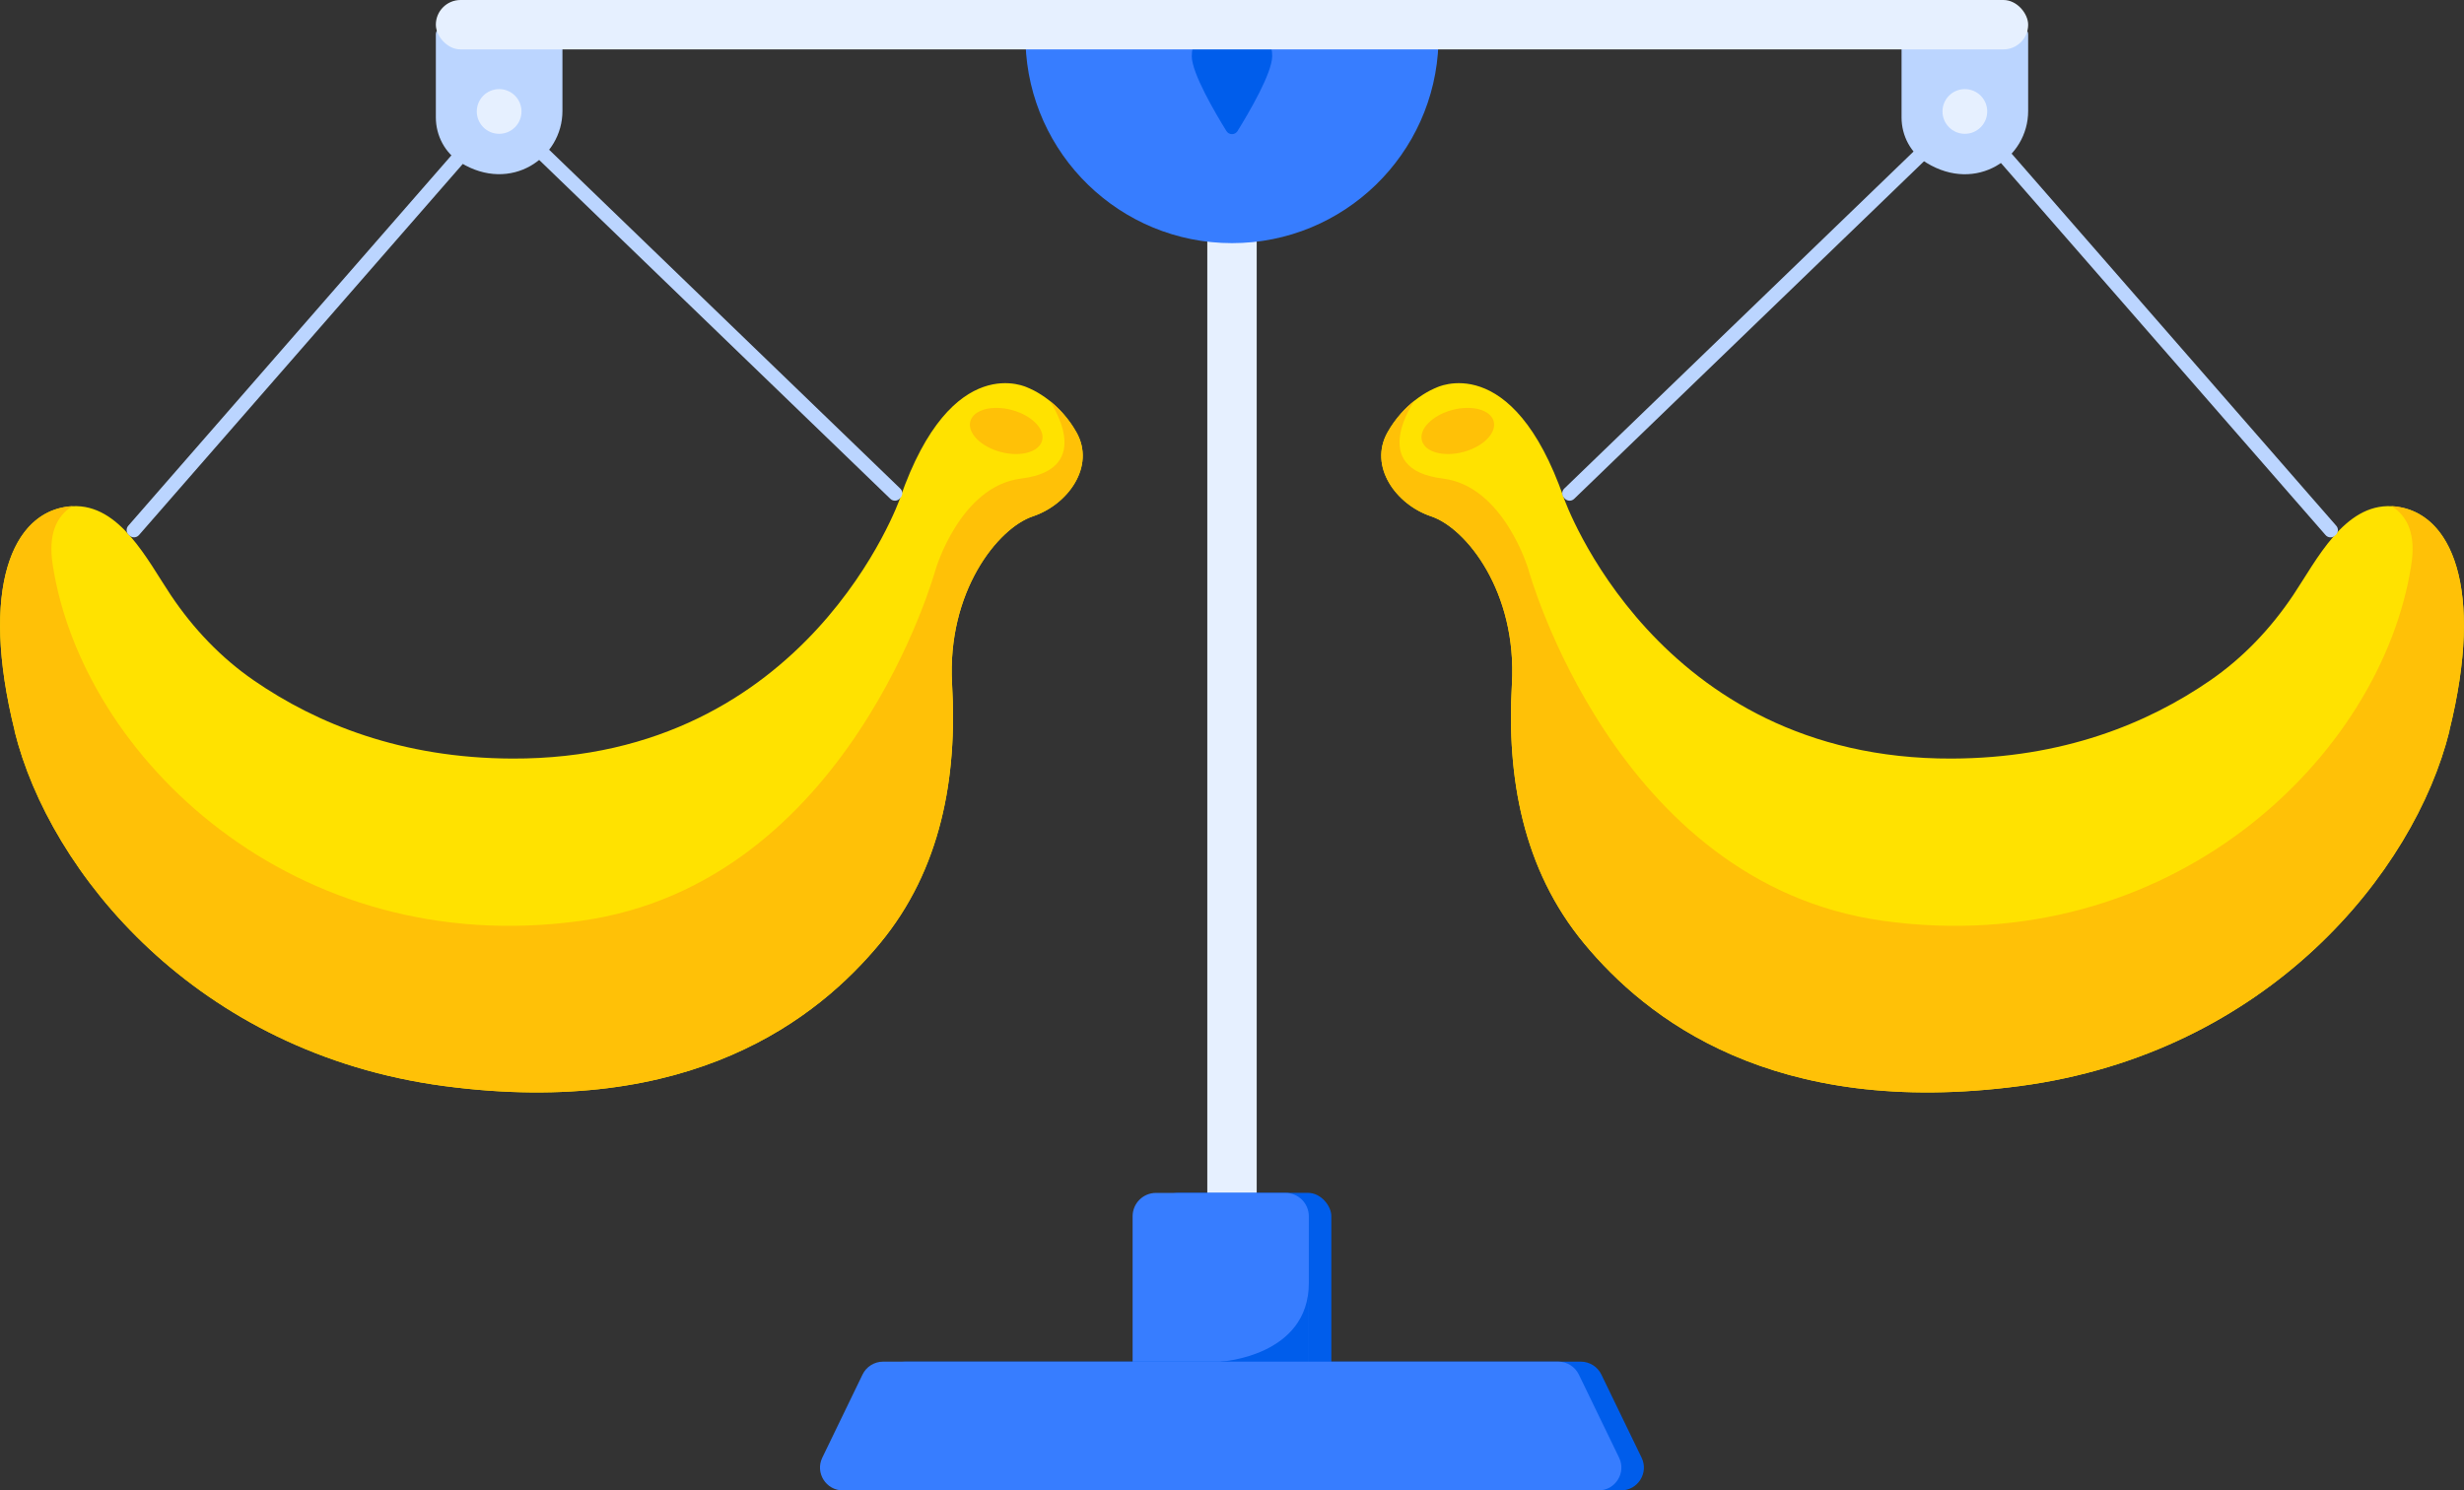
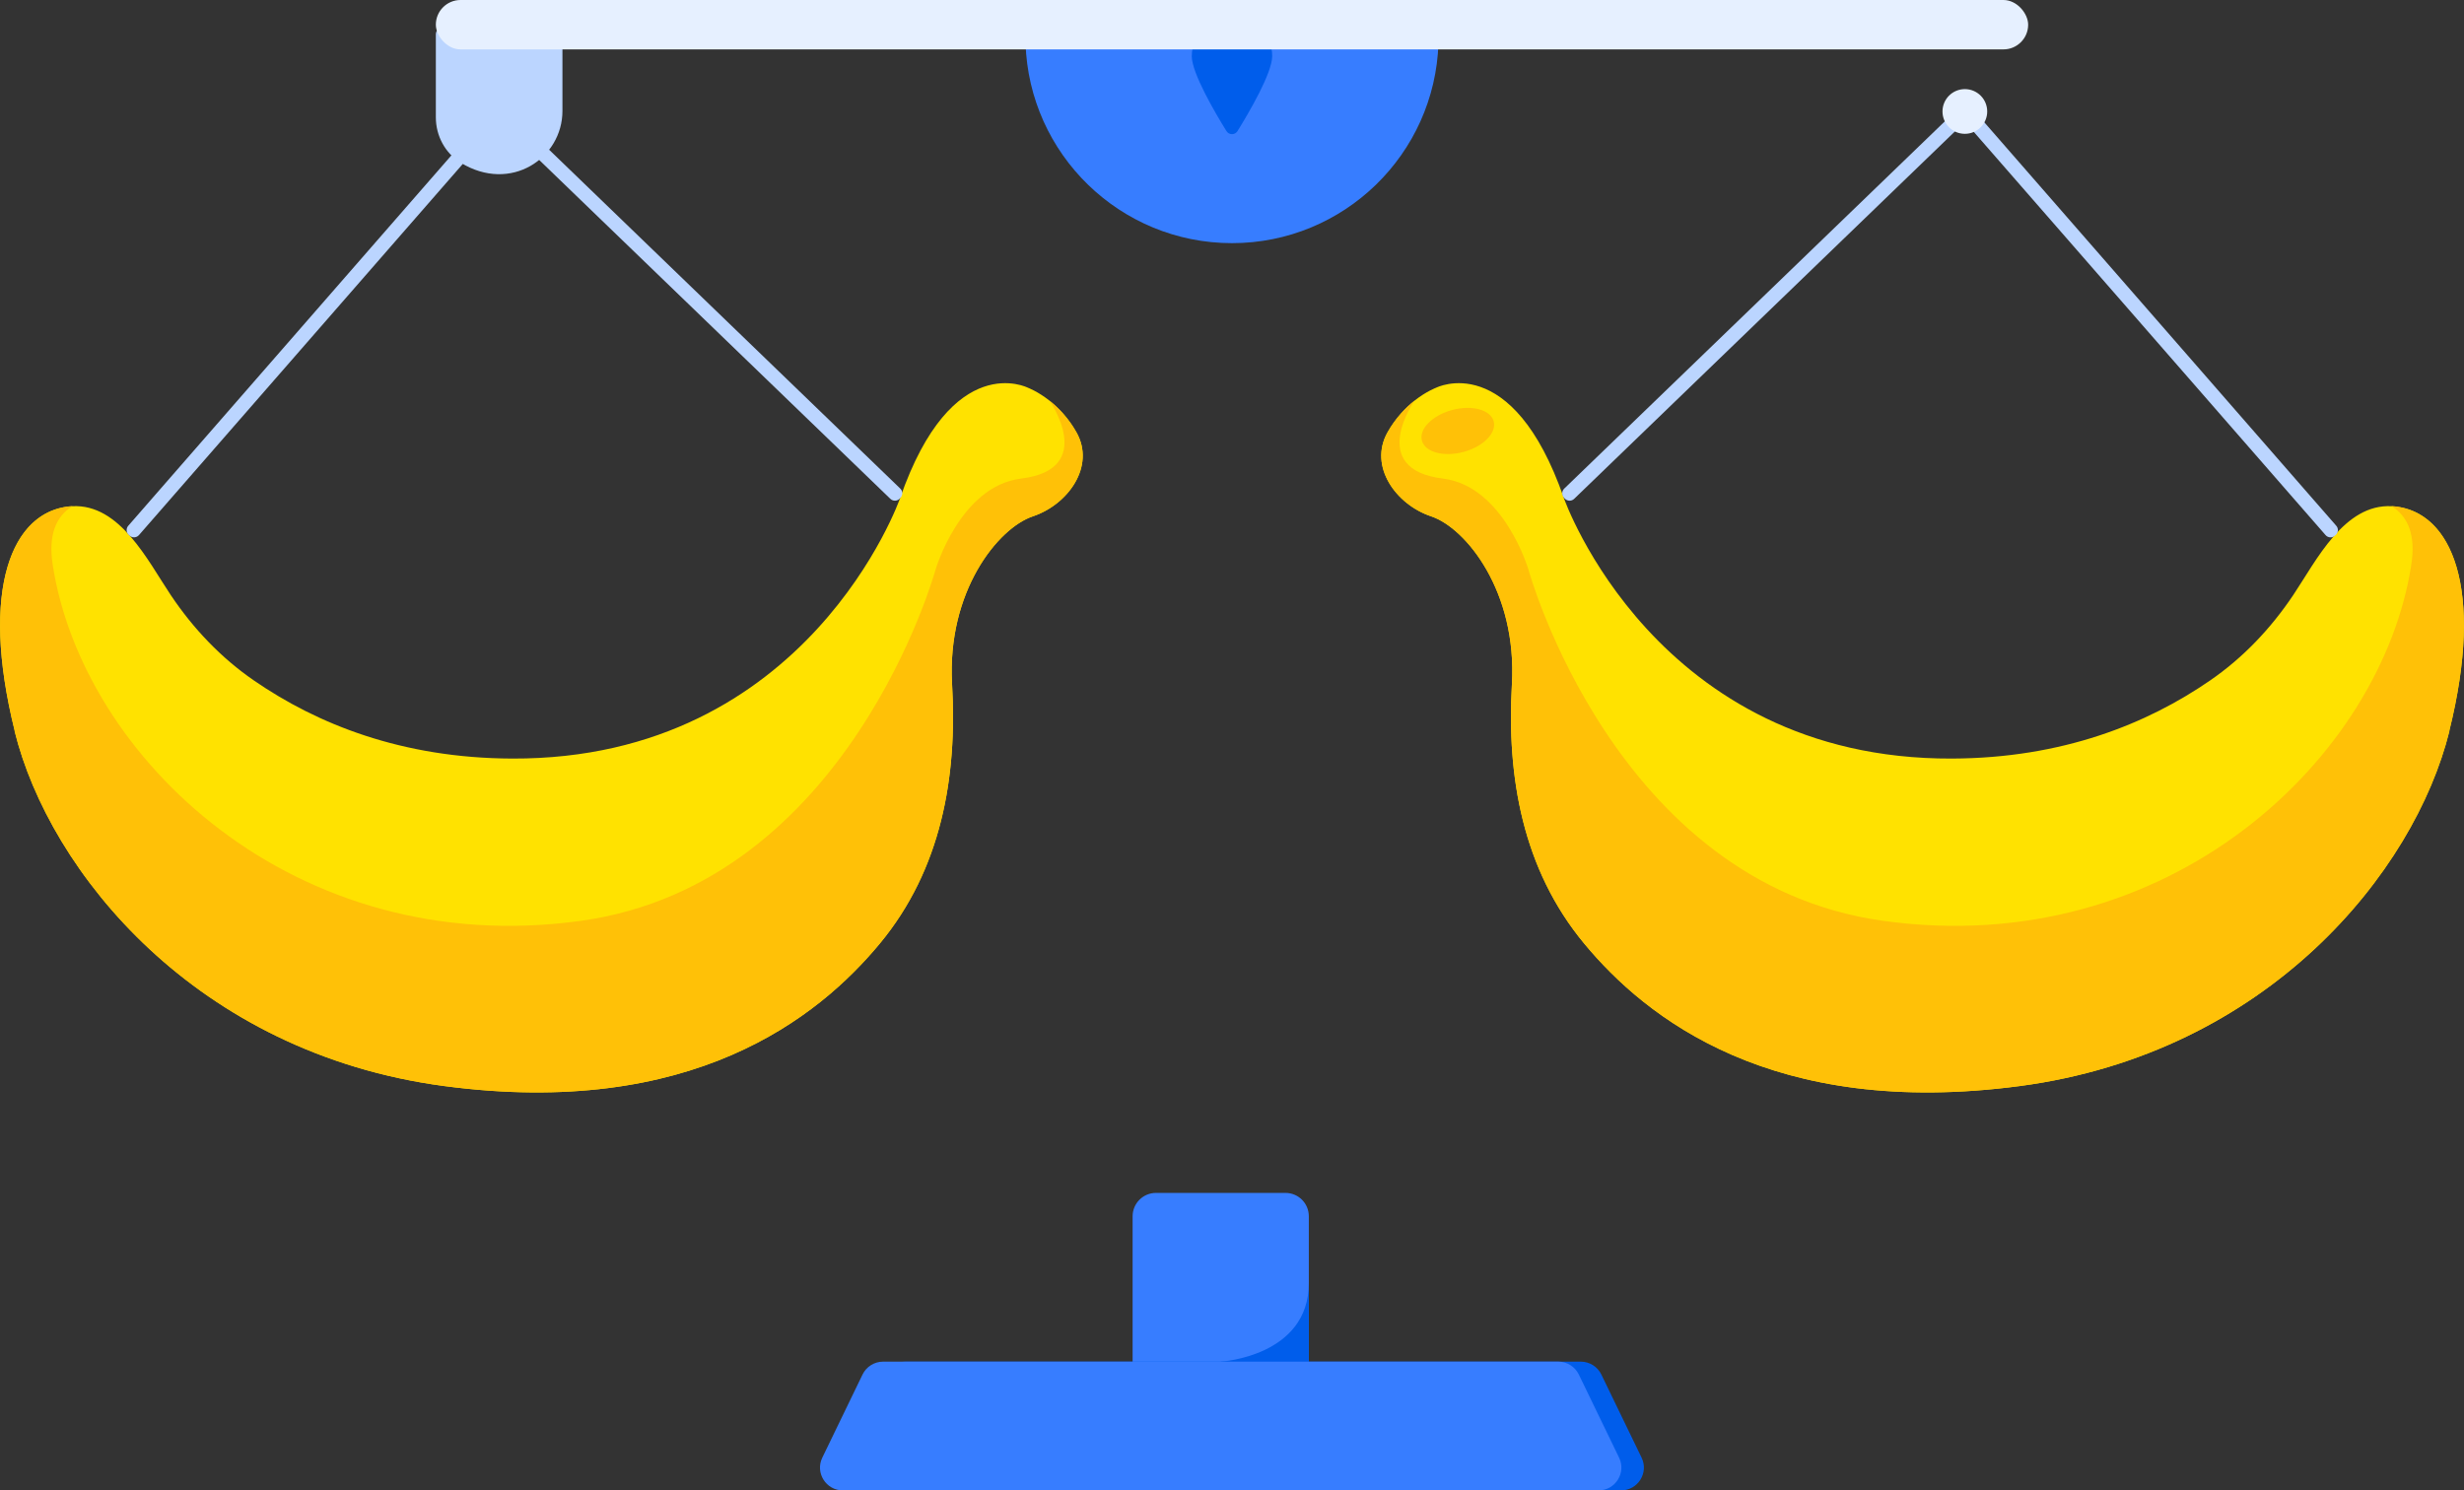
<svg xmlns="http://www.w3.org/2000/svg" id="Calque_2" data-name="Calque 2" viewBox="0 0 462.84 280">
  <rect x="0" y="0" width="462.84" height="280" fill="#333333" stroke="none" />
  <defs>
    <style>
      .cls-1 {
        fill: #bbd5ff;
      }

      .cls-2 {
        fill: #e6f0ff;
      }

      .cls-3 {
        fill: #ffe200;
      }

      .cls-4 {
        fill: #377dff;
      }

      .cls-5 {
        fill: #ffc107;
      }

      .cls-6 {
        fill: #005deb;
      }
    </style>
  </defs>
  <g id="Calque_3" data-name="Calque 3">
    <g>
-       <path class="cls-1" d="M357.19,6.45v15.62c0,3.45,1.73,6.7,4.67,8.51,9.38,5.75,19.11-.85,19.11-9.73V6.45c0-.68-.55-1.23-1.23-1.23h-21.32c-.68,0-1.23.55-1.23,1.23Z" />
      <path class="cls-1" d="M81.87,6.45v15.6c0,3.46,1.74,6.73,4.69,8.53,9.37,5.73,19.09-.87,19.09-9.74V6.45c0-.68-.55-1.23-1.23-1.23h-21.32c-.68,0-1.23.55-1.23,1.23Z" />
    </g>
-     <rect class="cls-2" x="120.55" y="134.32" width="221.75" height="9.28" rx="1.23" ry="1.23" transform="translate(370.38 -92.46) rotate(90)" />
    <path class="cls-4" d="M268.97,6.88c.69,0,1.26.57,1.23,1.25-.66,20.85-17.77,37.55-38.78,37.55s-38.12-16.7-38.78-37.55c-.02-.69.55-1.25,1.23-1.25h75.1Z" />
    <path class="cls-3" d="M460.1,137.34c-6.58,26.56-34.14,60.49-80.66,66.69-46.52,6.19-70.28-12.79-81.86-26.76-11.58-13.97-14.58-31.35-13.58-48.72,1-17.37-8.59-29.35-15.18-31.55-6.59-2.2-11.78-9.38-8.19-15.77,1.53-2.72,3.42-4.64,5.07-5.96,2.23-1.76,4.04-2.42,4.04-2.42,0,0,14.27-7.35,24.03,20.75,0,0,17.17,49.12,72.87,48.91,20.8-.07,36.71-6.55,48.46-14.64,6.22-4.27,11.46-9.8,15.66-16.07,4.35-6.5,9.56-17.18,18.51-16.7.2,0,.38.01.57.03,10.8,1.11,16.83,15.63,10.23,42.19Z" />
    <path class="cls-5" d="M460.1,137.34c-6.58,26.56-34.14,60.49-80.66,66.69-46.52,6.19-70.28-12.79-81.86-26.76-11.58-13.97-14.58-31.35-13.58-48.72,1-17.37-8.59-29.35-15.18-31.55-6.59-2.2-11.78-9.38-8.19-15.77,1.53-2.72,3.42-4.64,5.07-5.96,0,0-9.06,12.88,5.34,14.64,11.44,1.4,16.05,17.06,16.05,17.06,0,0,16.16,59,66.6,66.02,53.89,7.5,93.74-30.76,99.26-66.96.84-5.51-.61-8.99-3.69-10.93,11.17.64,17.53,15.2,10.82,42.23Z" />
    <ellipse class="cls-5" cx="273.84" cy="80.97" rx="6.98" ry="4.08" transform="translate(-11.63 73.63) rotate(-15)" />
    <path class="cls-3" d="M2.74,137.34c6.58,26.56,34.14,60.49,80.66,66.69,46.52,6.19,70.28-12.79,81.86-26.76,11.58-13.97,14.58-31.35,13.58-48.72-1-17.37,8.59-29.35,15.18-31.55,6.59-2.2,11.78-9.38,8.19-15.77-1.53-2.72-3.42-4.64-5.07-5.96-2.23-1.76-4.04-2.42-4.04-2.42,0,0-14.27-7.35-24.03,20.75,0,0-17.17,49.12-72.87,48.91-20.8-.07-36.71-6.55-48.46-14.64-6.22-4.27-11.46-9.8-15.66-16.07-4.35-6.5-9.56-17.18-18.51-16.7-.2,0-.38.01-.57.03-10.8,1.11-16.83,15.63-10.23,42.19Z" />
    <path class="cls-5" d="M2.74,137.34c6.58,26.56,34.14,60.49,80.66,66.69,46.52,6.19,70.28-12.79,81.86-26.76,11.58-13.97,14.58-31.35,13.58-48.72-1-17.37,8.59-29.35,15.18-31.55,6.59-2.2,11.78-9.38,8.19-15.77-1.53-2.72-3.42-4.64-5.07-5.96,0,0,9.06,12.88-5.34,14.64-11.44,1.4-16.05,17.06-16.05,17.06,0,0-16.16,59-66.6,66.02-53.89,7.5-93.74-30.76-99.26-66.96-.84-5.51.61-8.99,3.69-10.93-11.17.64-17.53,15.2-10.82,42.23Z" />
-     <ellipse class="cls-5" cx="189" cy="80.97" rx="4.08" ry="6.98" transform="translate(61.88 242.57) rotate(-75)" />
-     <rect class="cls-6" x="216.98" y="224.1" width="33.1" height="43.8" rx="4.39" ry="4.39" />
    <path class="cls-4" d="M245.85,228.5v35.02c0,2.42-1.96,4.39-4.39,4.39h-24.32c-2.42,0-4.39-1.97-4.39-4.39v-35.02c0-2.43,1.97-4.39,4.39-4.39h24.32c2.43,0,4.39,1.96,4.39,4.39Z" />
    <path class="cls-6" d="M223.87,10.54c0-4.17,3.38-7.55,7.55-7.55s7.55,3.38,7.55,7.55c0,3.2-4.44,10.74-6.51,14.08-.48.78-1.6.78-2.09,0-2.07-3.35-6.51-10.89-6.51-14.08Z" />
    <rect class="cls-2" x="81.87" y="0" width="299.1" height="9.28" rx="4.64" ry="4.64" />
    <path class="cls-1" d="M24.37,100.65l-.16-.14c-.51-.45-.56-1.22-.12-1.73L92.83,19.97c.46-.53,1.27-.56,1.78-.08l74.5,71.9c.49.47.5,1.25.03,1.74l-.15.16c-.47.49-1.25.5-1.74.03L94.77,23.77c-.51-.49-1.32-.45-1.78.08L26.1,100.53c-.45.51-1.22.56-1.73.12Z" />
    <path class="cls-1" d="M436.84,100.53l-66.89-76.68c-.46-.53-1.27-.56-1.78-.08l-72.48,69.95c-.49.47-1.27.46-1.74-.03l-.15-.16c-.47-.49-.46-1.27.03-1.74l74.5-71.9c.51-.49,1.32-.45,1.78.08l68.74,78.81c.45.51.39,1.29-.12,1.73l-.16.14c-.51.45-1.29.39-1.73-.12Z" />
    <circle class="cls-2" cx="369.08" cy="20.94" r="4.2" />
-     <circle class="cls-2" cx="93.76" cy="20.94" r="4.2" />
    <path class="cls-6" d="M245.85,241.04v19.27l-14.43-1.18-2.12-3.32s16.55-.94,16.55-14.77Z" />
    <path class="cls-6" d="M296.95,255.81h-126.84c-1.64,0-3.14.94-3.86,2.42l-7.56,15.62c-1.38,2.85.7,6.15,3.86,6.15h141.95c3.16,0,5.24-3.31,3.86-6.15l-7.56-15.62c-.72-1.48-2.22-2.42-3.86-2.42Z" />
    <path class="cls-4" d="M292.72,255.81h-126.84c-1.64,0-3.14.94-3.86,2.42l-7.56,15.62c-1.38,2.85.7,6.15,3.86,6.15h141.95c3.16,0,5.24-3.31,3.86-6.15l-7.56-15.62c-.72-1.48-2.22-2.42-3.86-2.42Z" />
  </g>
</svg>